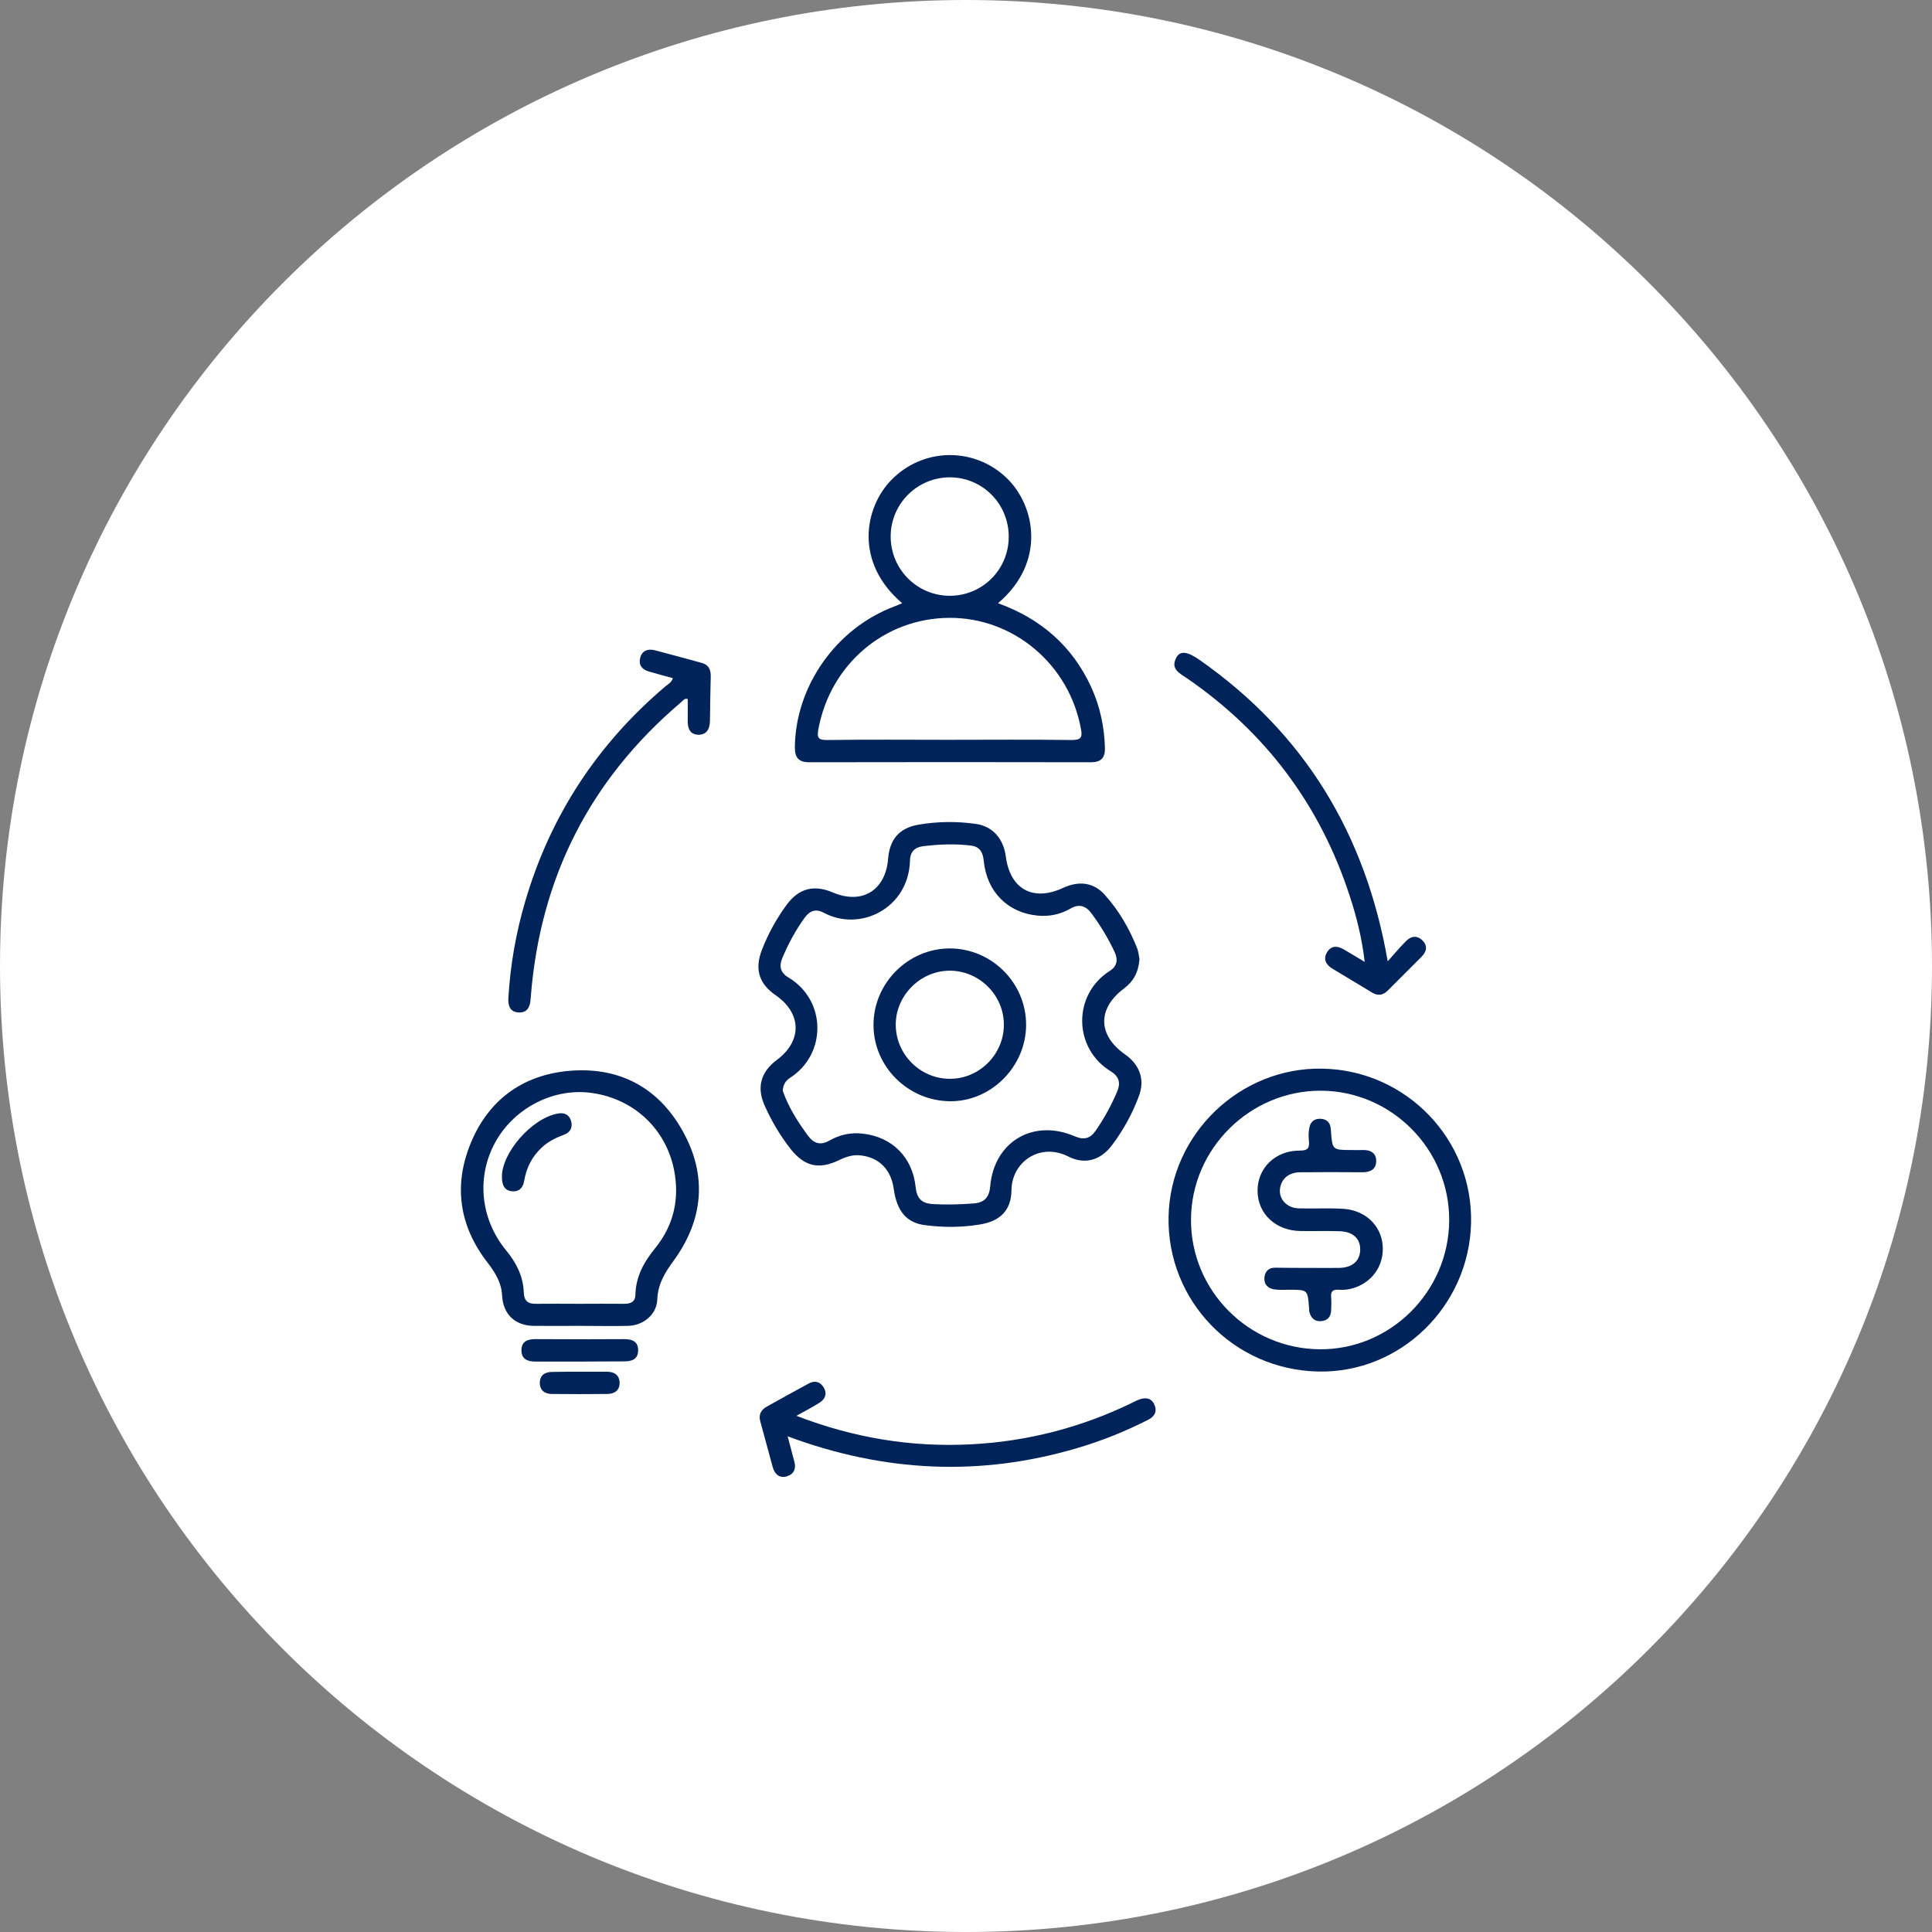
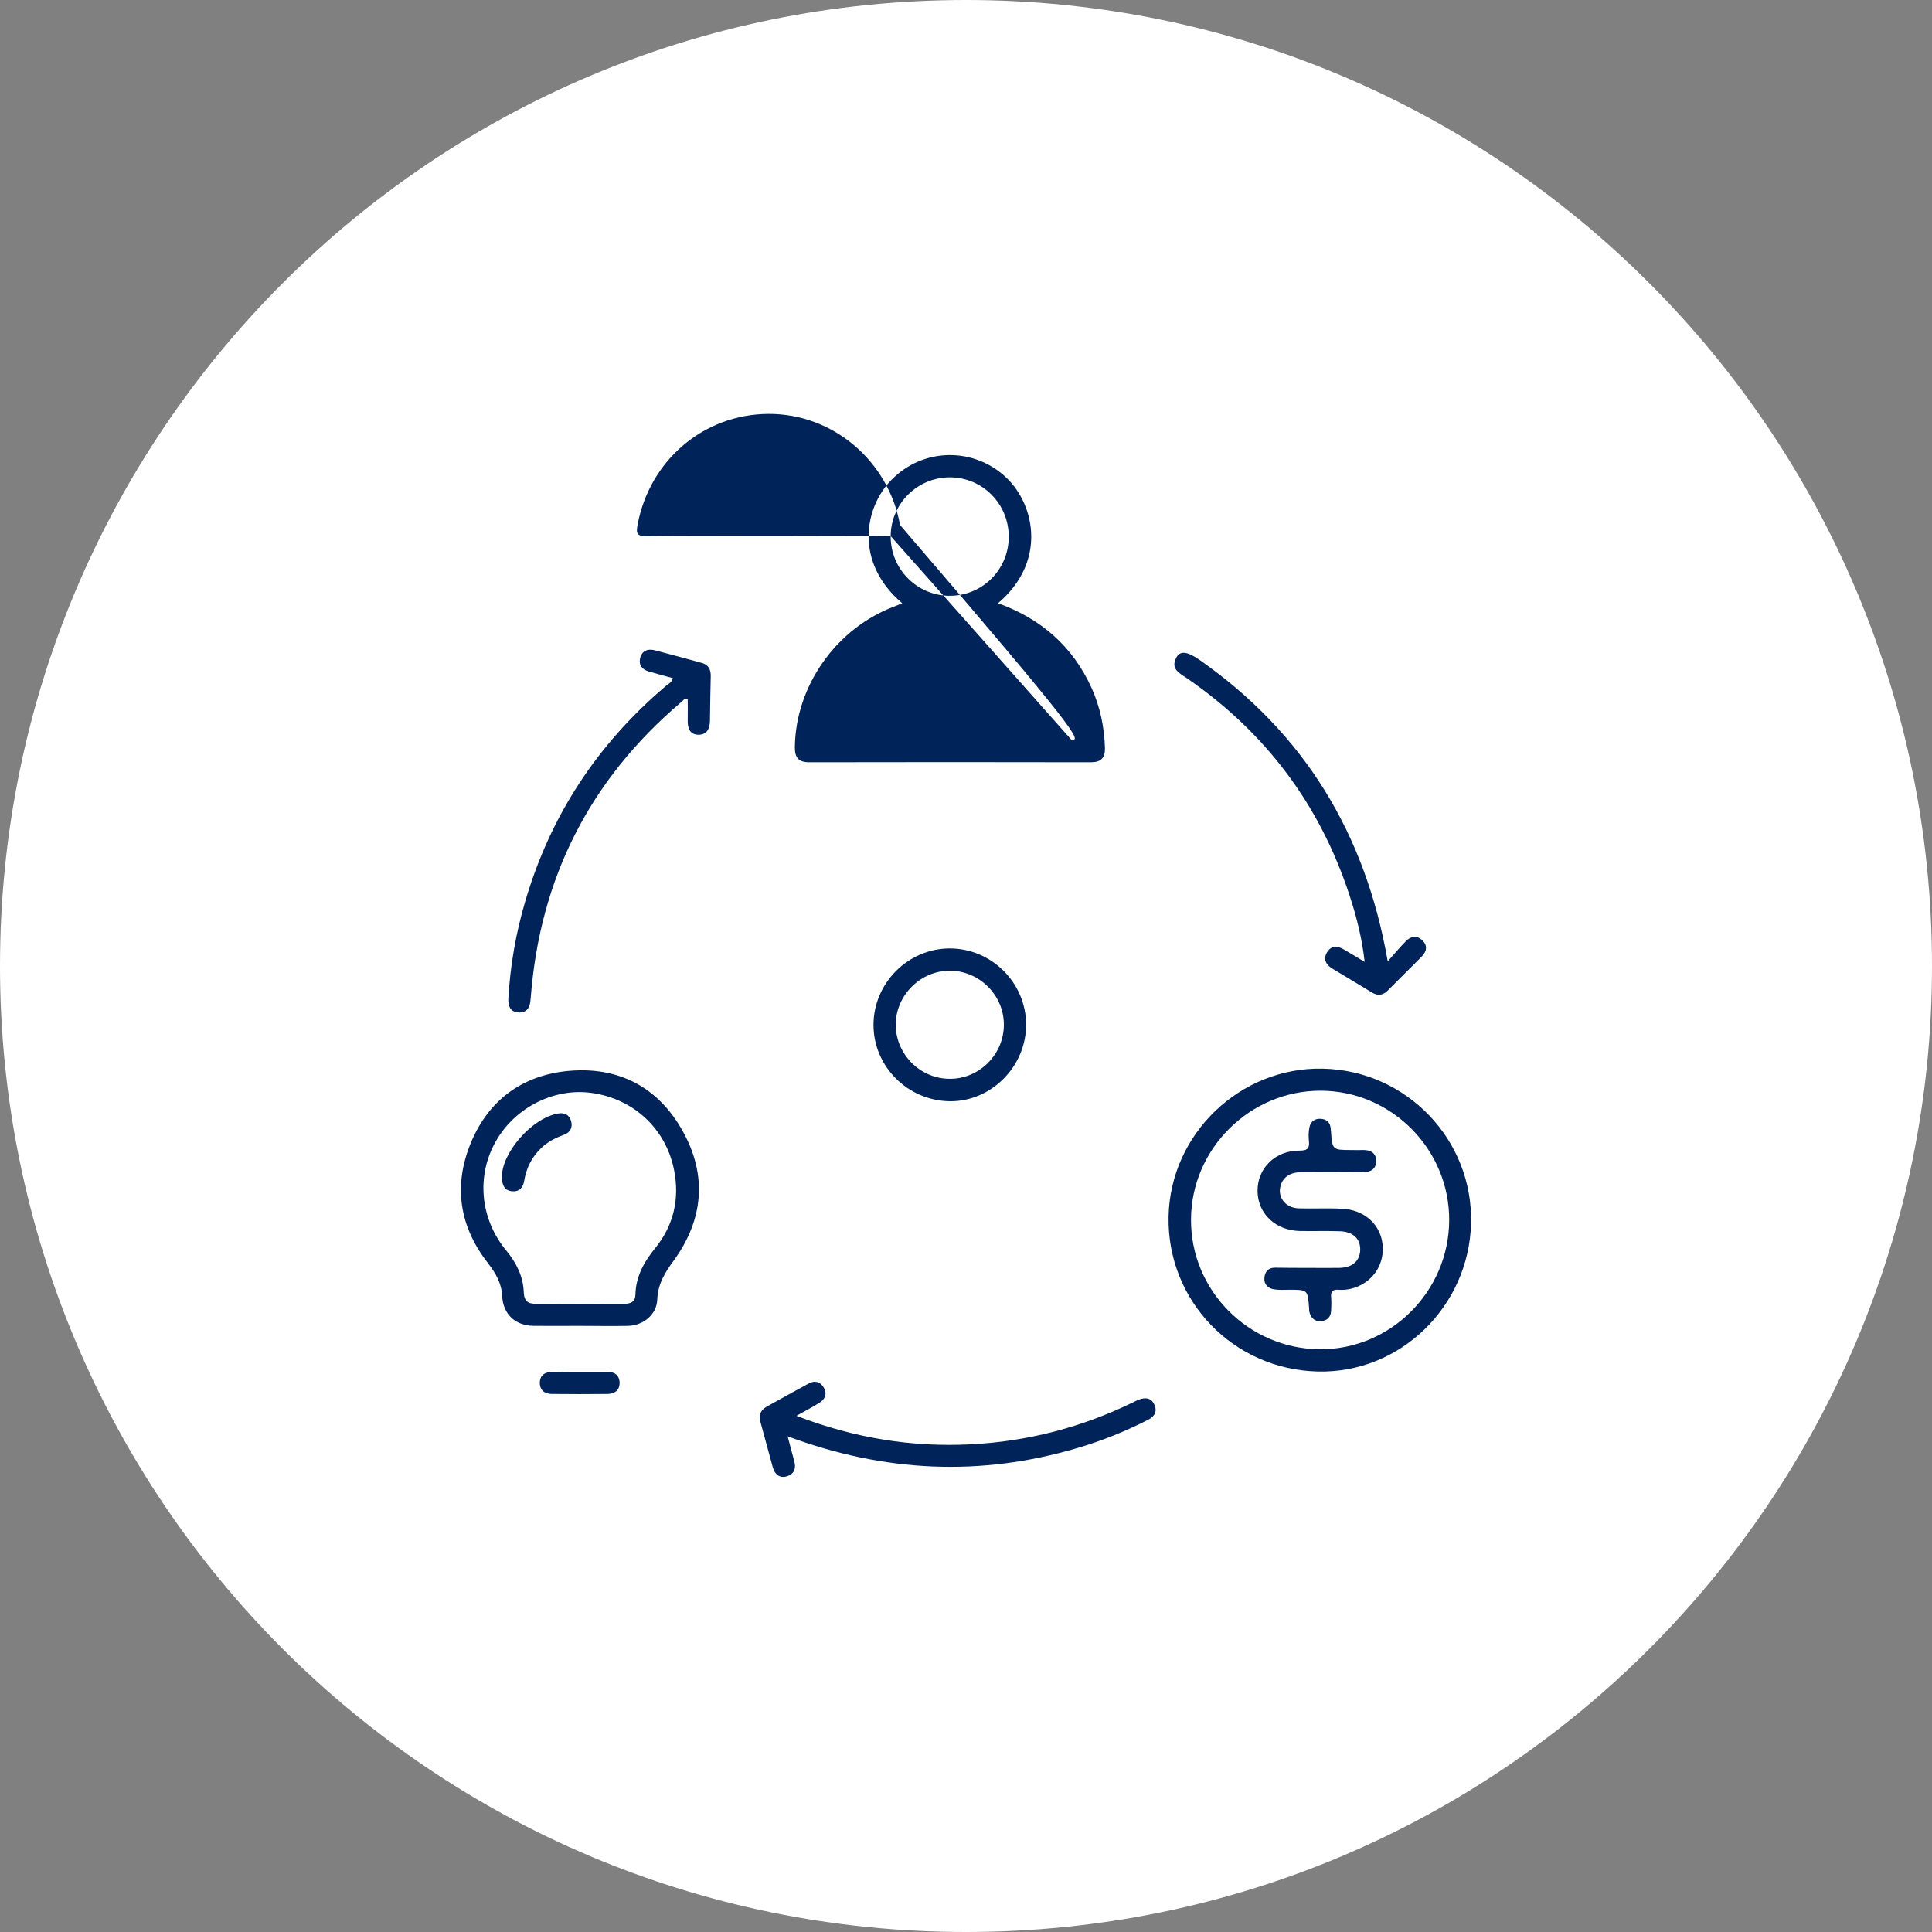
<svg xmlns="http://www.w3.org/2000/svg" version="1.1" id="Layer_1" x="0px" y="0px" viewBox="0 0 99 99" style="enable-background:new 0 0 99 99;" xml:space="preserve">
  <rect x="0" y="0" width="99" height="99" fill="#808080" stroke="none" />
  <style type="text/css">
	.st0{fill:#FFFFFF;}
	.st1{fill:#00235A;}
</style>
  <path class="st0" d="M49.5,99L49.5,99C22.16,99,0,76.84,0,49.5v0C0,22.16,22.16,0,49.5,0h0C76.84,0,99,22.16,99,49.5v0  C99,76.84,76.84,99,49.5,99z" />
  <g>
    <path class="st1" d="M34.48,34.75c-0.43-0.12-0.83-0.22-1.23-0.34c-0.34-0.1-0.53-0.32-0.45-0.68c0.09-0.38,0.38-0.5,0.75-0.41   c0.81,0.21,1.61,0.43,2.41,0.65c0.35,0.09,0.47,0.35,0.46,0.69c-0.02,0.76-0.03,1.52-0.04,2.28c-0.01,0.38-0.14,0.7-0.57,0.71   c-0.47,0-0.58-0.34-0.57-0.75c0.01-0.36,0-0.72,0-1.08c-0.18-0.06-0.26,0.11-0.37,0.19c-4.65,3.96-7.19,8.98-7.67,15.06   c0,0.04,0,0.08-0.01,0.11c-0.02,0.41-0.17,0.73-0.63,0.7c-0.43-0.03-0.53-0.35-0.51-0.74c0.1-1.69,0.39-3.35,0.87-4.97   c1.29-4.39,3.7-8.05,7.19-11.01C34.24,35.05,34.41,34.98,34.48,34.75z" />
    <path class="st1" d="M71.11,49.26c0.36-0.41,0.63-0.72,0.92-1.02c0.26-0.27,0.56-0.33,0.85-0.06c0.29,0.28,0.23,0.58-0.04,0.85   c-0.57,0.58-1.16,1.15-1.73,1.73c-0.25,0.25-0.52,0.28-0.82,0.09c-0.68-0.41-1.36-0.82-2.04-1.23c-0.32-0.2-0.45-0.49-0.25-0.82   c0.2-0.34,0.51-0.35,0.84-0.16c0.34,0.2,0.68,0.4,1.09,0.65c-0.14-1.22-0.42-2.33-0.78-3.42c-1.52-4.64-4.3-8.34-8.32-11.11   c-0.37-0.25-0.86-0.47-0.56-1.05c0.19-0.38,0.57-0.34,1.22,0.12C66.8,37.56,69.96,42.66,71.11,49.26z" />
    <path class="st1" d="M40.36,73.6c0.13,0.48,0.23,0.88,0.34,1.28c0.11,0.38-0.02,0.66-0.38,0.77c-0.37,0.11-0.62-0.1-0.72-0.46   c-0.22-0.78-0.42-1.57-0.64-2.35c-0.1-0.35,0.04-0.6,0.33-0.76c0.71-0.4,1.42-0.79,2.14-1.18c0.32-0.18,0.6-0.1,0.78,0.2   c0.19,0.32,0.07,0.6-0.22,0.78c-0.36,0.23-0.75,0.43-1.18,0.67c2.93,1.13,5.89,1.62,8.95,1.46c2.93-0.15,5.71-0.88,8.34-2.17   c0.08-0.04,0.17-0.09,0.26-0.12c0.32-0.12,0.62-0.1,0.78,0.23c0.17,0.34,0.05,0.62-0.3,0.8c-1.16,0.59-2.37,1.08-3.63,1.45   C50.25,75.67,45.33,75.45,40.36,73.6z" />
-     <path class="st1" d="M29.71,69.77c-0.76,0-1.52,0-2.27,0c-0.42,0-0.73-0.13-0.72-0.6c0.01-0.44,0.32-0.55,0.71-0.55   c1.52,0.01,3.03,0.01,4.55,0c0.42,0,0.73,0.12,0.72,0.59c-0.01,0.44-0.32,0.55-0.71,0.55C31.22,69.76,30.47,69.77,29.71,69.77z" />
    <path class="st1" d="M29.73,70.29c0.45,0,0.91,0,1.36,0c0.37,0,0.64,0.15,0.66,0.55c0.01,0.4-0.25,0.58-0.62,0.59   c-0.95,0.01-1.9,0.01-2.84,0c-0.37,0-0.63-0.18-0.63-0.58c0.01-0.4,0.28-0.55,0.65-0.55C28.78,70.29,29.26,70.29,29.73,70.29z" />
-     <path class="st1" d="M57.65,54.03c-1.4-0.98-1.43-2.35-0.05-3.38c0.49-0.37,0.74-0.84,0.79-1.51c-0.03-0.14-0.05-0.36-0.12-0.55   c-0.4-1.01-0.94-1.94-1.67-2.75c-0.56-0.62-1.31-0.72-2.13-0.34c-1.53,0.71-2.71,0.07-2.93-1.61c-0.12-0.92-0.68-1.55-1.53-1.67   c-0.98-0.14-1.97-0.13-2.95,0.04c-0.98,0.17-1.47,0.75-1.55,1.74c-0.13,1.63-1.34,2.37-2.84,1.73c-0.96-0.41-1.73-0.21-2.35,0.62   c-0.53,0.72-0.96,1.5-1.28,2.33c-0.38,0.98-0.15,1.73,0.71,2.32c1.34,0.93,1.36,2.35,0.05,3.32c-0.82,0.61-1.04,1.41-0.61,2.35   c0.35,0.78,0.78,1.51,1.31,2.19c0.71,0.91,1.46,1.09,2.49,0.59c0.37-0.18,0.74-0.3,1.15-0.24c0.93,0.12,1.53,0.74,1.66,1.73   c0.16,1.13,0.66,1.72,1.6,1.84c0.93,0.12,1.86,0.12,2.78-0.03c1.05-0.16,1.64-0.71,1.65-1.77c0.02-1.44,1.46-2.45,2.91-1.72   c0.86,0.44,1.67,0.19,2.25-0.59c0.57-0.76,1.03-1.59,1.36-2.48C58.68,55.35,58.42,54.57,57.65,54.03z M57.24,55.95   c-0.3,0.7-0.66,1.36-1.09,1.98c-0.28,0.41-0.6,0.5-1.07,0.3c-2.12-0.92-4.14,0.26-4.34,2.56c-0.05,0.59-0.32,0.85-0.89,0.88   c-0.68,0.05-1.36,0.07-2.04,0.03c-0.59-0.03-0.83-0.3-0.89-0.87c-0.16-1.53-1.2-2.57-2.71-2.74c-0.6-0.07-1.17,0.05-1.7,0.35   c-0.47,0.27-0.81,0.16-1.12-0.26c-0.44-0.6-0.84-1.22-1.13-1.9c-0.06-0.14-0.11-0.28-0.15-0.39c0.02-0.31,0.14-0.5,0.36-0.65   c1.89-1.2,1.91-3.97-0.08-5.16c-0.39-0.23-0.48-0.56-0.31-0.97c0.31-0.74,0.68-1.43,1.15-2.08c0.26-0.36,0.57-0.48,0.98-0.26   c1.86,1,4.35-0.22,4.42-2.67c0.01-0.47,0.26-0.69,0.69-0.74c0.81-0.1,1.62-0.13,2.44-0.03c0.47,0.06,0.61,0.37,0.65,0.79   c0.16,1.58,1.23,2.66,2.78,2.8c0.58,0.05,1.13-0.06,1.64-0.35c0.46-0.27,0.81-0.17,1.12,0.26c0.45,0.61,0.84,1.26,1.16,1.94   c0.19,0.4,0.14,0.74-0.24,0.98c-1.92,1.22-1.88,3.99,0.07,5.16C57.36,55.18,57.43,55.51,57.24,55.95z" />
-     <path class="st1" d="M55.93,35.24c-0.97-2.13-2.6-3.54-4.79-4.33c2.48-2.1,1.91-5,0.45-6.41c-1.67-1.61-4.3-1.57-5.92,0.1   c-1.36,1.39-1.92,4.2,0.56,6.31c-0.15,0.06-0.25,0.11-0.36,0.15c-3.01,1.11-5.11,4.09-5.14,7.24c0,0.53,0.2,0.76,0.74,0.76   c4.81-0.01,9.63-0.01,14.44,0c0.51,0,0.72-0.23,0.71-0.73C56.59,37.25,56.37,36.22,55.93,35.24z M45.64,27.47   c0.01-1.67,1.38-3.02,3.05-3.01c1.67,0.01,3.01,1.37,3,3.06c-0.01,1.68-1.36,3.02-3.05,3.01C46.97,30.51,45.63,29.15,45.64,27.47z    M54.91,37.92c-2.1-0.03-4.21-0.01-6.31-0.01c-2.07,0-4.13-0.02-6.2,0.01c-0.5,0.01-0.54-0.14-0.46-0.58   c0.62-3.3,3.38-5.66,6.7-5.68c3.3-0.02,6.15,2.39,6.75,5.69C55.48,37.8,55.38,37.92,54.91,37.92z" />
+     <path class="st1" d="M55.93,35.24c-0.97-2.13-2.6-3.54-4.79-4.33c2.48-2.1,1.91-5,0.45-6.41c-1.67-1.61-4.3-1.57-5.92,0.1   c-1.36,1.39-1.92,4.2,0.56,6.31c-0.15,0.06-0.25,0.11-0.36,0.15c-3.01,1.11-5.11,4.09-5.14,7.24c0,0.53,0.2,0.76,0.74,0.76   c4.81-0.01,9.63-0.01,14.44,0c0.51,0,0.72-0.23,0.71-0.73C56.59,37.25,56.37,36.22,55.93,35.24z M45.64,27.47   c0.01-1.67,1.38-3.02,3.05-3.01c1.67,0.01,3.01,1.37,3,3.06c-0.01,1.68-1.36,3.02-3.05,3.01C46.97,30.51,45.63,29.15,45.64,27.47z    c-2.1-0.03-4.21-0.01-6.31-0.01c-2.07,0-4.13-0.02-6.2,0.01c-0.5,0.01-0.54-0.14-0.46-0.58   c0.62-3.3,3.38-5.66,6.7-5.68c3.3-0.02,6.15,2.39,6.75,5.69C55.48,37.8,55.38,37.92,54.91,37.92z" />
    <path class="st1" d="M67.78,54.76c-4.24-0.09-7.82,3.35-7.9,7.59c-0.08,4.31,3.33,7.84,7.67,7.93c4.2,0.09,7.72-3.33,7.83-7.59   C75.49,58.41,72.08,54.85,67.78,54.76z M67.62,69.14c-3.65-0.03-6.61-3.02-6.59-6.65c0.01-3.62,3.02-6.61,6.65-6.6   c3.63,0.01,6.6,3.01,6.58,6.65C74.24,66.19,71.24,69.17,67.62,69.14z" />
    <path class="st1" d="M35,57.99c-1.26-2.29-3.32-3.36-5.91-3.11c-2.35,0.23-4.07,1.51-4.97,3.7c-0.9,2.19-0.58,4.27,0.88,6.14   c0.39,0.51,0.7,1.02,0.73,1.68c0.05,0.95,0.67,1.53,1.62,1.54c0.78,0.01,1.55,0,2.33,0c0,0,0,0,0,0c0.83,0,1.67,0.02,2.5,0   c0.79-0.02,1.47-0.58,1.5-1.35c0.03-0.79,0.39-1.38,0.84-1.99C36.04,62.51,36.25,60.25,35,57.99z M33.58,63.95   c-0.58,0.71-1,1.46-1.02,2.4c-0.01,0.37-0.25,0.46-0.58,0.46c-0.76-0.01-1.52,0-2.27,0c-0.74,0-1.48-0.01-2.22,0   c-0.41,0.01-0.63-0.12-0.65-0.58c-0.03-0.83-0.38-1.52-0.9-2.15c-1.35-1.64-1.54-3.84-0.52-5.62c0.99-1.73,3.01-2.74,4.94-2.45   c2.12,0.31,3.76,1.83,4.18,3.94C34.83,61.41,34.53,62.78,33.58,63.95z" />
    <path class="st1" d="M67.08,64.97c0.51,0,1.02,0.01,1.54,0c0.67-0.01,1.06-0.35,1.08-0.91c0.02-0.59-0.38-0.96-1.08-0.97   c-0.66-0.02-1.33,0-1.99-0.01c-1.26-0.02-2.18-0.88-2.19-2.05c-0.01-1.17,0.91-2.08,2.16-2.07c0.43,0,0.51-0.14,0.47-0.52   c-0.02-0.22-0.02-0.46,0.03-0.68c0.06-0.29,0.27-0.45,0.58-0.43c0.31,0.02,0.48,0.19,0.51,0.5c0,0.04,0,0.08,0.01,0.11   c0.07,0.99,0.07,0.99,1.07,0.99c0.19,0,0.38,0.01,0.57,0c0.41-0.01,0.69,0.17,0.68,0.58c-0.01,0.41-0.3,0.56-0.7,0.56   c-1.06-0.01-2.12-0.01-3.18,0c-0.57,0-0.95,0.3-1.04,0.78c-0.11,0.56,0.32,1.06,0.96,1.07c0.74,0.02,1.48-0.02,2.22,0.02   c1.07,0.05,1.86,0.72,2.04,1.65c0.18,0.98-0.29,1.89-1.17,2.3c-0.33,0.15-0.68,0.23-1.05,0.2c-0.29-0.02-0.42,0.07-0.39,0.38   c0.02,0.22,0.01,0.45,0,0.68c-0.01,0.33-0.19,0.53-0.53,0.55c-0.34,0.02-0.52-0.19-0.59-0.5c-0.01-0.05-0.01-0.11-0.01-0.17   c-0.07-0.94-0.07-0.94-1-0.94c-0.27,0-0.53,0.02-0.79-0.02c-0.31-0.05-0.52-0.24-0.5-0.58c0.02-0.33,0.21-0.53,0.54-0.53   C65.9,64.97,66.49,64.97,67.08,64.97C67.08,64.97,67.08,64.97,67.08,64.97z" />
    <path class="st1" d="M25.72,60.3c-0.01-1.21,1.51-3,2.87-3.24c0.32-0.06,0.57,0.05,0.67,0.37c0.1,0.34-0.03,0.6-0.37,0.72   c-0.43,0.16-0.83,0.36-1.16,0.68c-0.48,0.46-0.76,1.02-0.87,1.68c-0.06,0.37-0.28,0.58-0.66,0.53   C25.87,60.99,25.72,60.76,25.72,60.3z" />
    <path class="st1" d="M48.67,48.6c-2.13,0-3.91,1.77-3.91,3.92c0,2.13,1.76,3.89,3.92,3.91c2.11,0.02,3.9-1.78,3.9-3.92   C52.58,50.36,50.81,48.6,48.67,48.6z M48.67,55.28c-1.51,0-2.75-1.24-2.77-2.74c-0.02-1.51,1.25-2.8,2.77-2.8   c1.5,0,2.76,1.24,2.77,2.74C51.46,54.01,50.19,55.29,48.67,55.28z" />
  </g>
</svg>